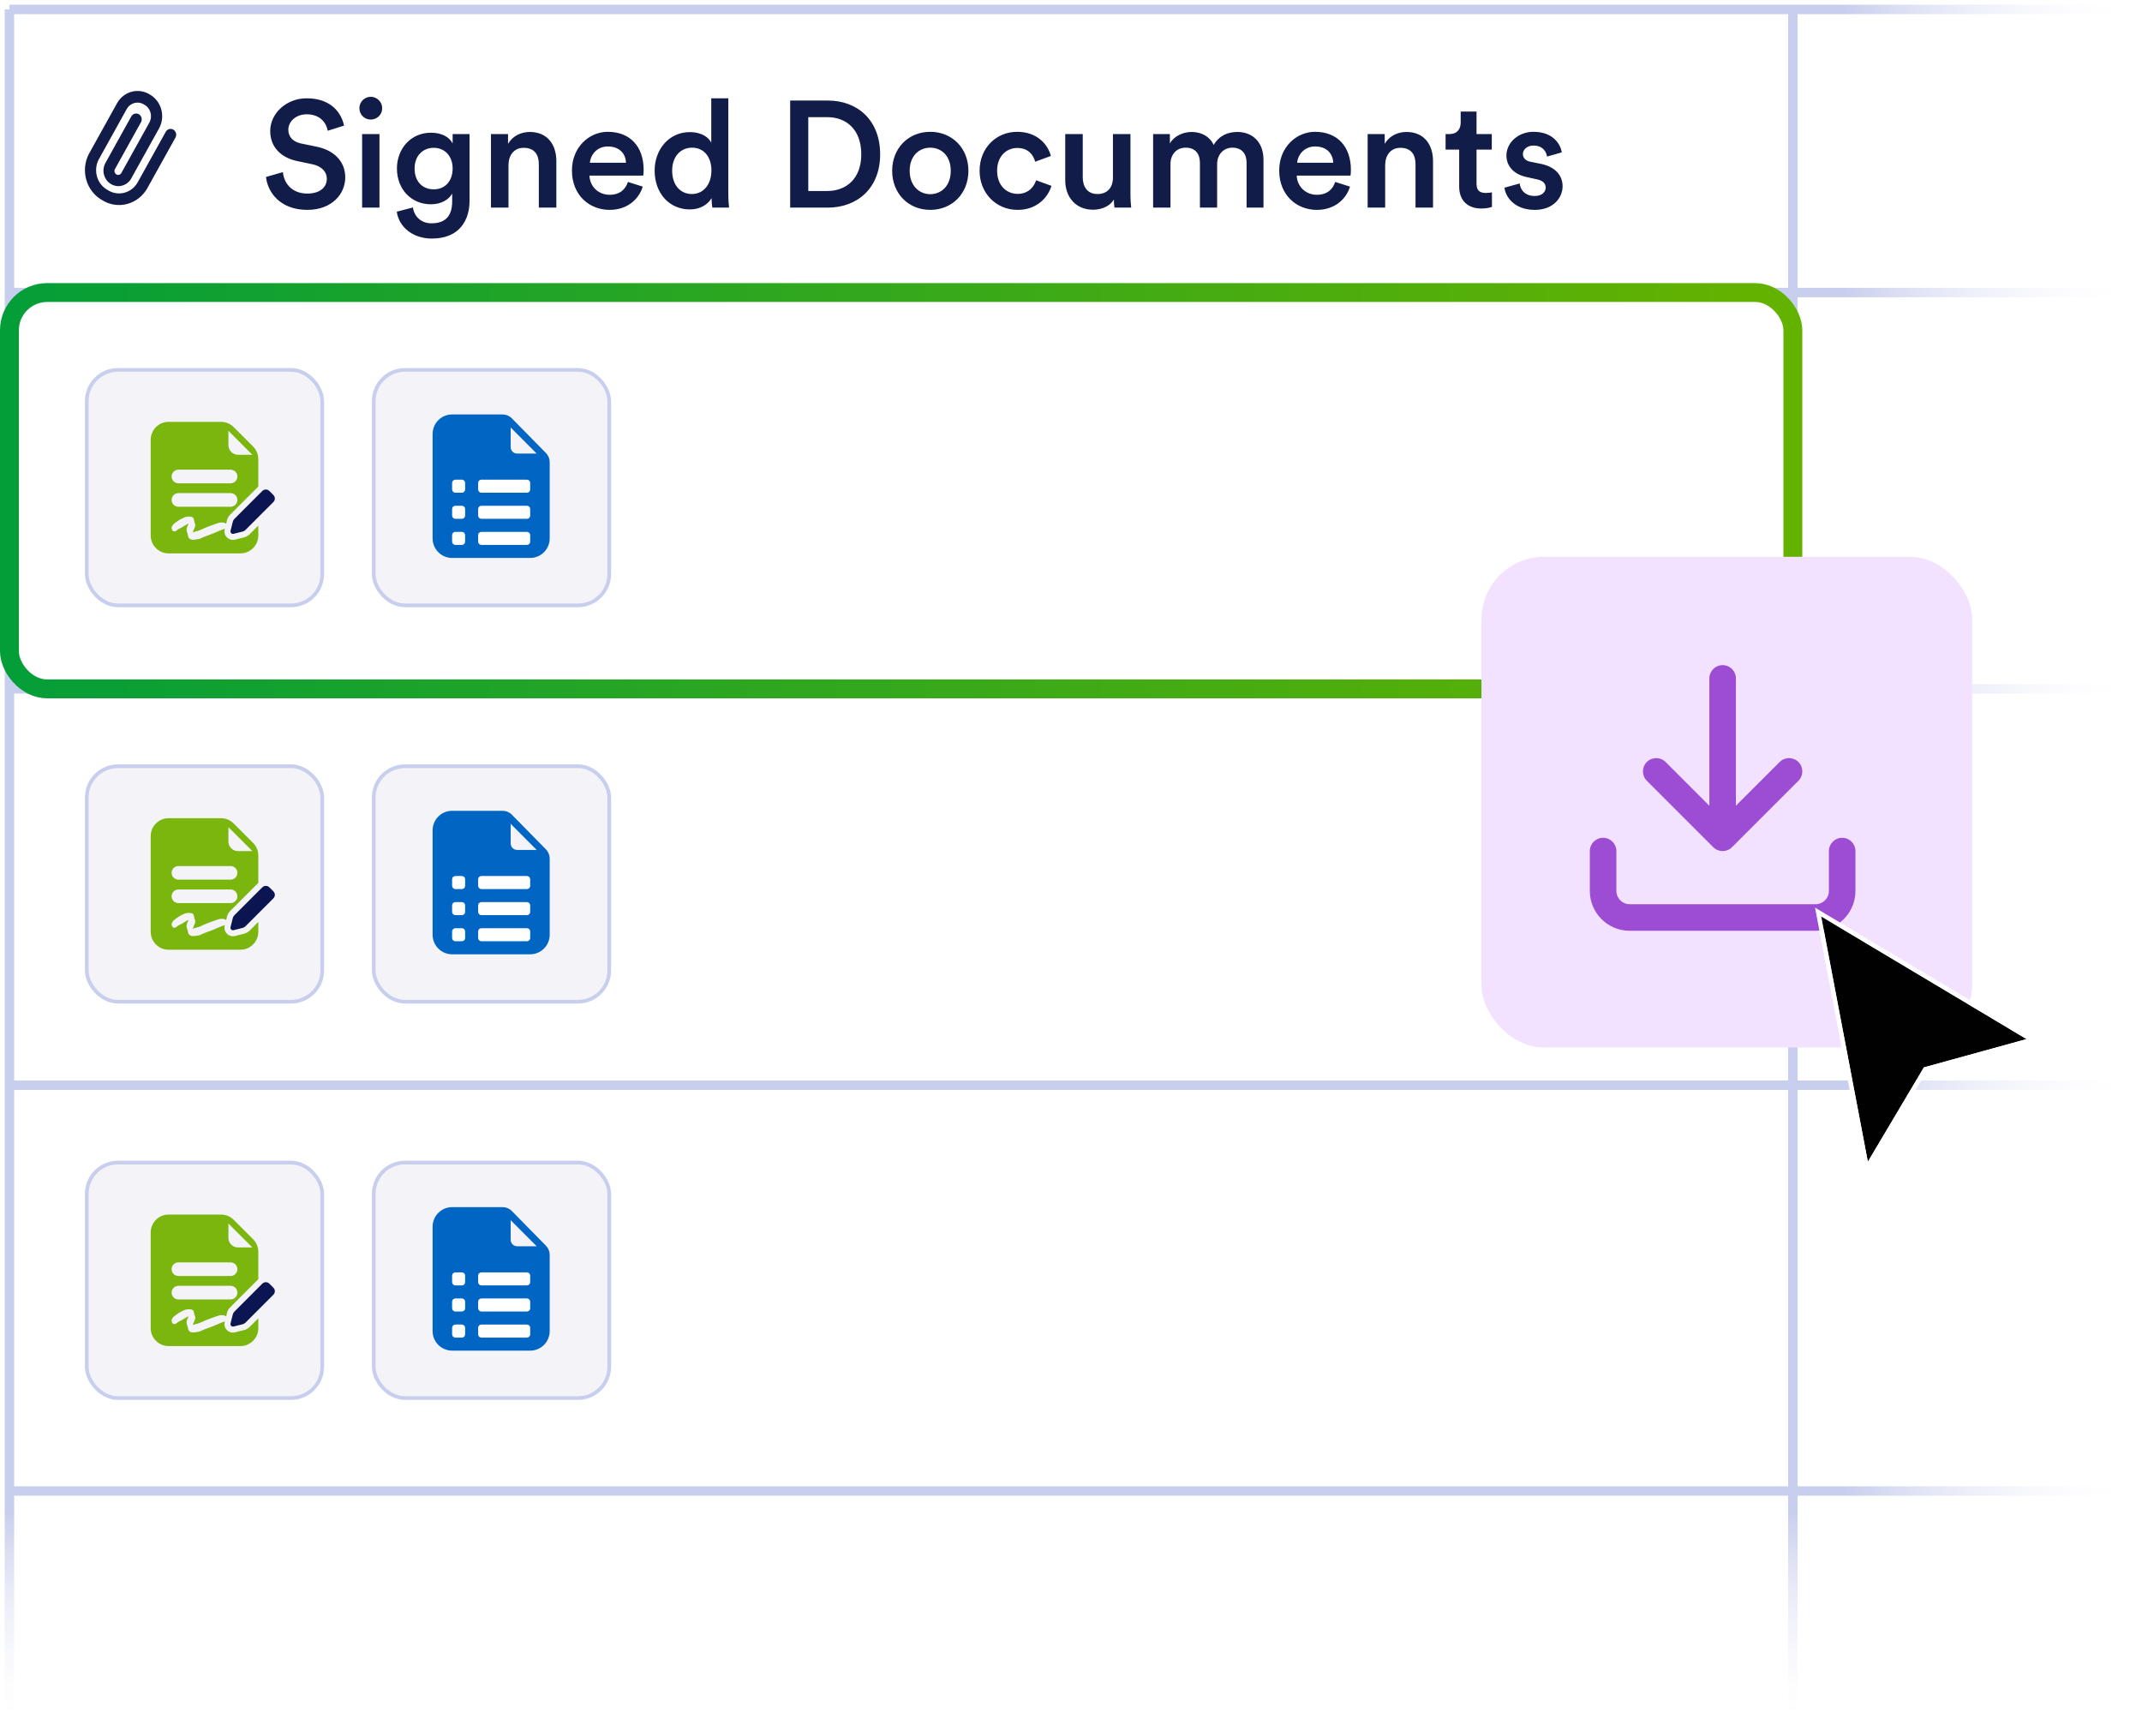
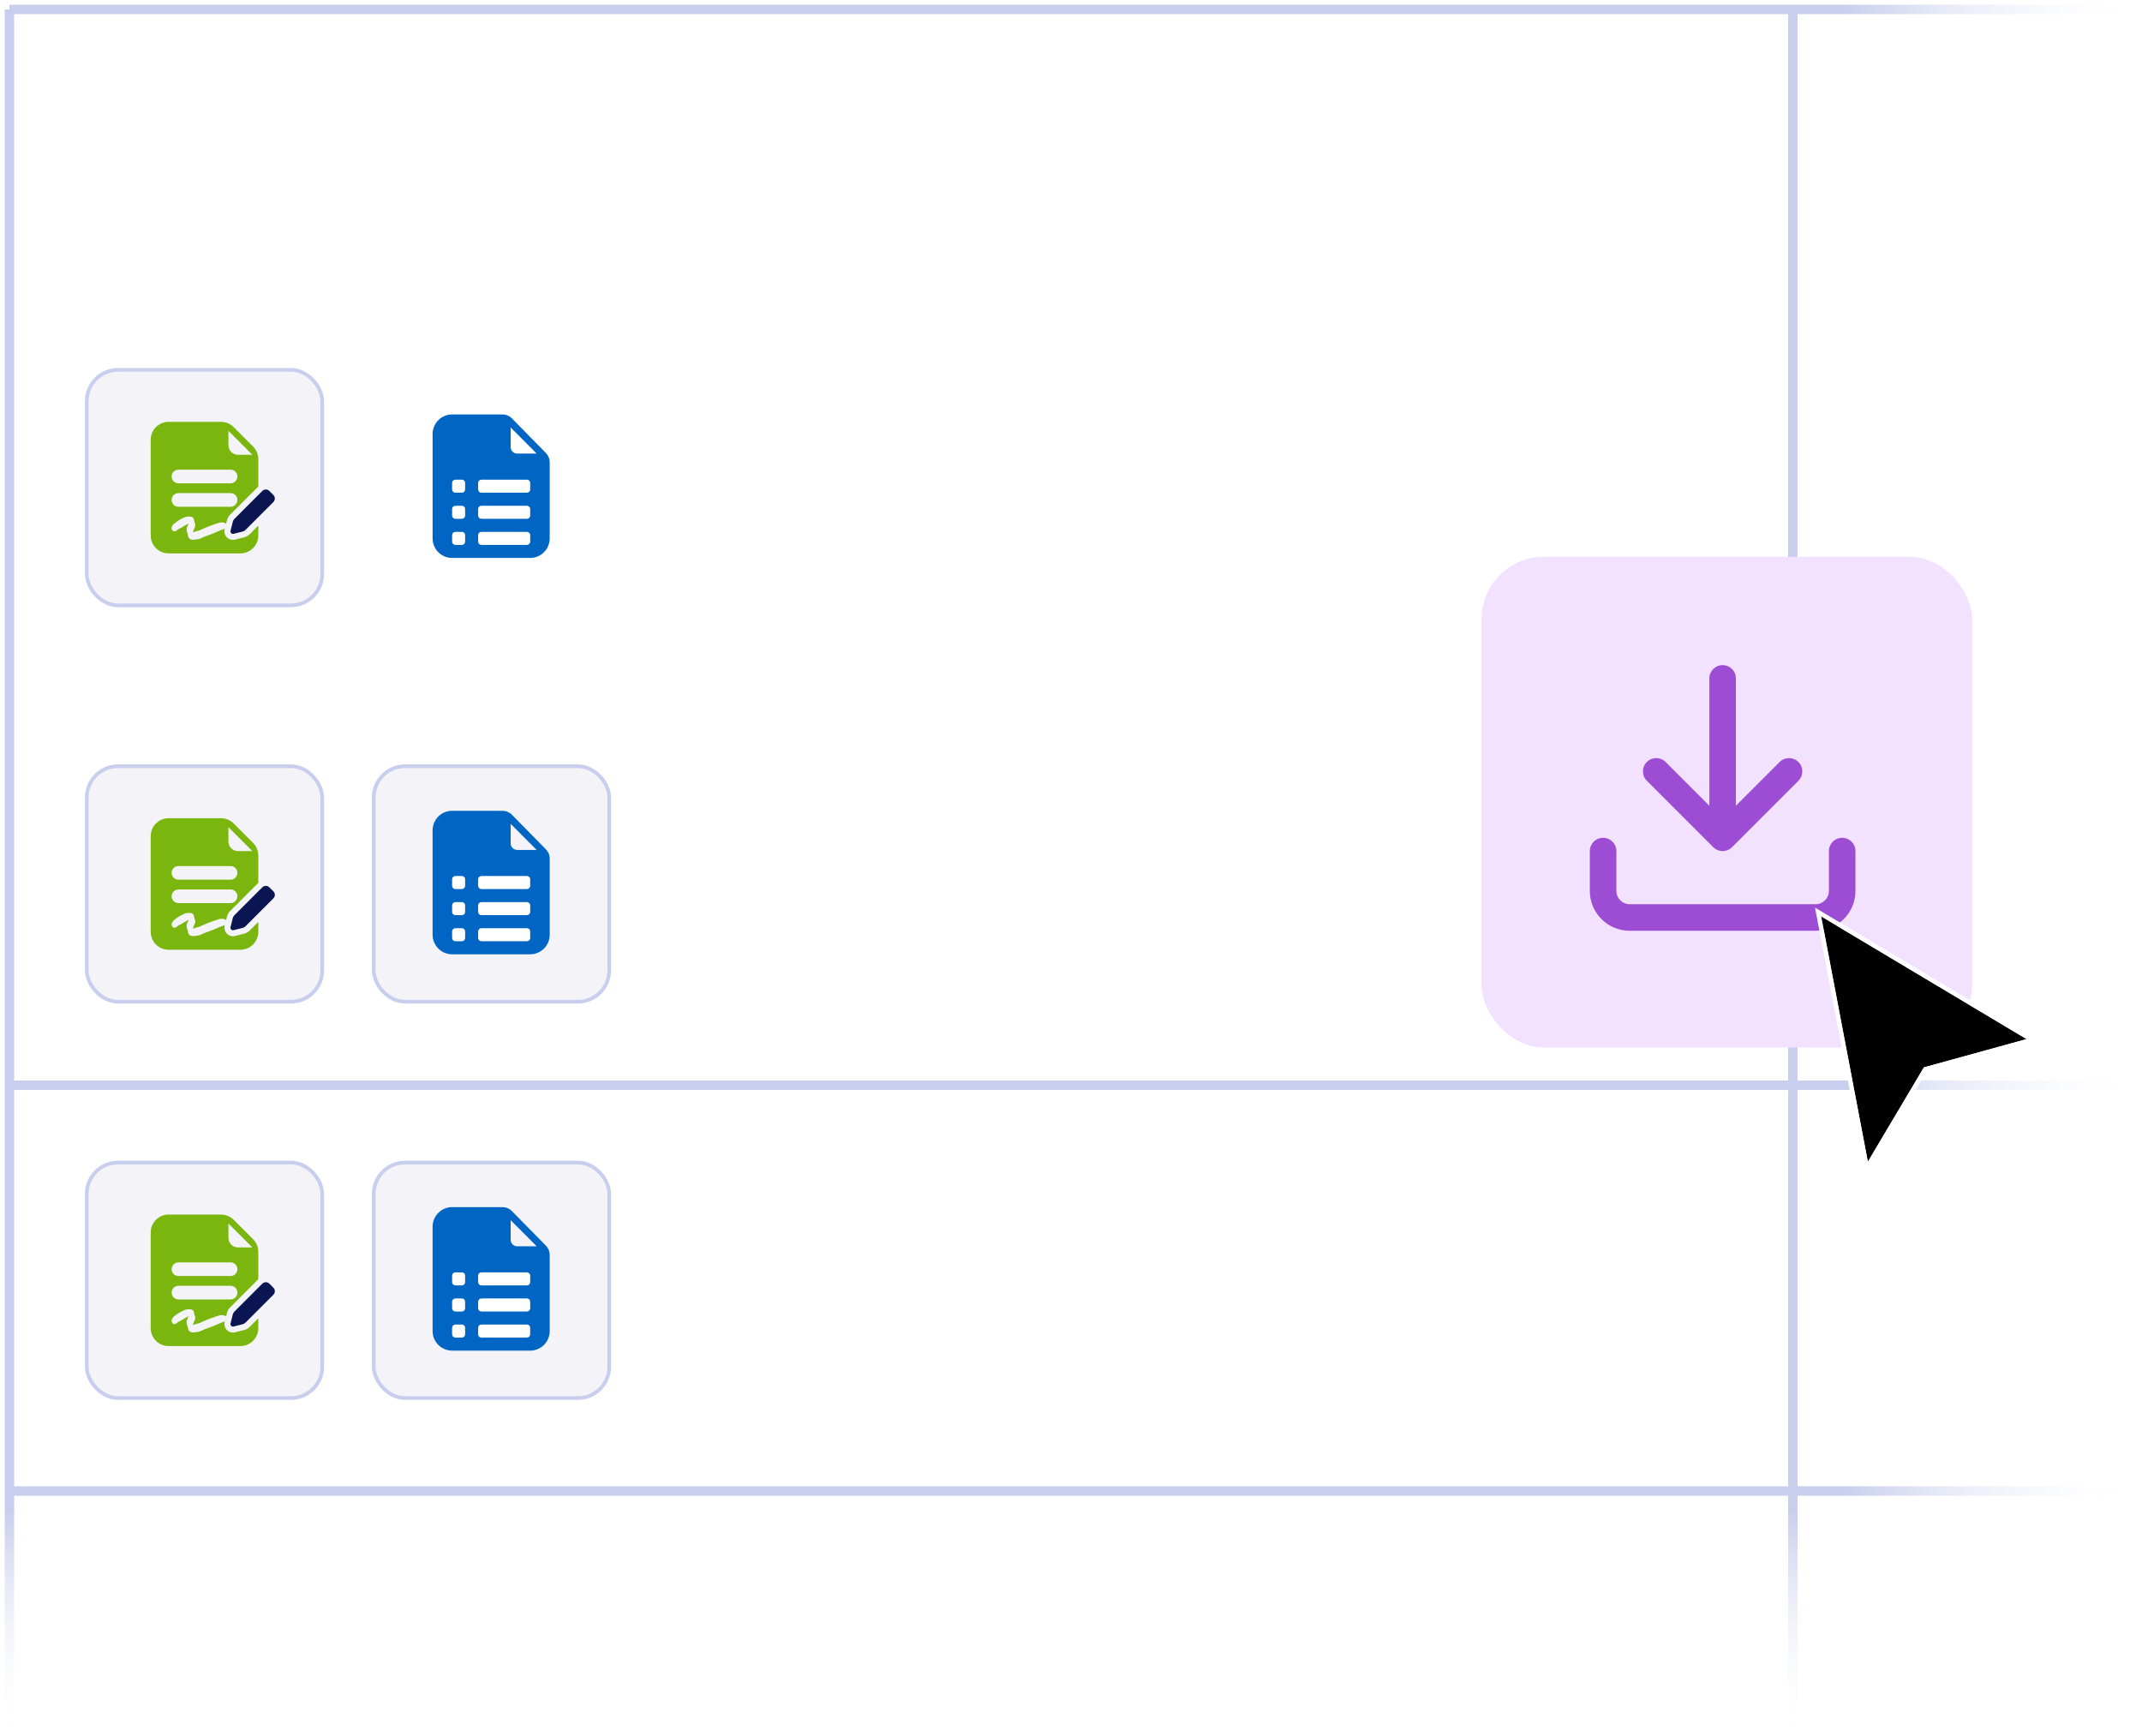
<svg xmlns="http://www.w3.org/2000/svg" width="227" height="184" viewBox="0 0 227 184" fill="none" aria-hidden="true">
-   <path d="M36.46 13.312L34.732 13.856C34.62 13.152 34.028 12.112 32.508 12.112 31.356 12.112 30.556 12.88 30.556 13.744 30.556 14.464 31.004 15.008 31.884 15.2L33.516 15.536C35.516 15.936 36.588 17.2 36.588 18.8 36.588 20.56 35.164 22.24 32.572 22.24 29.692 22.24 28.364 20.384 28.188 18.752L29.98 18.24C30.092 19.424 30.94 20.512 32.572 20.512 33.932 20.512 34.636 19.824 34.636 18.944 34.636 18.208 34.092 17.616 33.116 17.408L31.516 17.072C29.788 16.72 28.636 15.584 28.636 13.888 28.636 11.984 30.38 10.416 32.492 10.416 35.164 10.416 36.204 12.048 36.46 13.312zM40.215 22H38.375V14.208H40.215V22zM38.087 11.472C38.087 10.8 38.631 10.256 39.287 10.256 39.959 10.256 40.503 10.8 40.503 11.472 40.503 12.144 39.959 12.672 39.287 12.672 38.631 12.672 38.087 12.144 38.087 11.472zM42.049 22.432L43.761 21.984C43.889 22.944 44.641 23.664 45.713 23.664 47.185 23.664 47.921 22.912 47.921 21.328V20.512C47.585 21.12 46.801 21.648 45.665 21.648 43.585 21.648 42.065 20.048 42.065 17.856 42.065 15.776 43.521 14.064 45.665 14.064 46.881 14.064 47.633 14.56 47.969 15.2V14.208H49.761V21.264C49.761 23.344 48.689 25.28 45.761 25.28 43.697 25.28 42.257 24 42.049 22.432zM45.969 20.064C47.153 20.064 47.969 19.2 47.969 17.856 47.969 16.528 47.121 15.664 45.969 15.664 44.785 15.664 43.937 16.528 43.937 17.856 43.937 19.216 44.753 20.064 45.969 20.064zM53.887 17.504V22H52.031V14.208H53.839V15.248C54.351 14.352 55.279 13.984 56.143 13.984 58.047 13.984 58.959 15.36 58.959 17.072V22H57.103V17.392C57.103 16.432 56.671 15.664 55.503 15.664 54.447 15.664 53.887 16.48 53.887 17.504zM62.515 17.248H66.339C66.307 16.336 65.699 15.52 64.419 15.52 63.251 15.52 62.579 16.416 62.515 17.248zM66.547 19.28L68.115 19.776C67.699 21.136 66.467 22.24 64.595 22.24 62.483 22.24 60.611 20.704 60.611 18.064 60.611 15.6 62.435 13.968 64.403 13.968 66.803 13.968 68.211 15.552 68.211 18.016 68.211 18.32 68.179 18.576 68.163 18.608H62.467C62.515 19.792 63.443 20.64 64.595 20.64 65.715 20.64 66.291 20.048 66.547 19.28zM71.232 18.08C71.232 19.568 72.064 20.56 73.328 20.56 74.544 20.56 75.392 19.552 75.392 18.064 75.392 16.576 74.56 15.648 73.344 15.648 72.128 15.648 71.232 16.592 71.232 18.08zM77.184 10.416V20.576C77.184 21.28 77.248 21.872 77.264 22H75.488C75.456 21.824 75.408 21.312 75.408 20.992 75.04 21.648 74.224 22.192 73.12 22.192 70.88 22.192 69.376 20.432 69.376 18.08 69.376 15.84 70.896 14 73.088 14 74.448 14 75.136 14.624 75.376 15.12V10.416H77.184zM85.658 20.24H87.674C89.642 20.24 91.274 18.976 91.274 16.352 91.274 13.696 89.658 12.416 87.69 12.416H85.658V20.24zM87.738 22H83.738V10.656H87.754C90.842 10.656 93.274 12.704 93.274 16.352 93.274 19.984 90.81 22 87.738 22zM98.58 20.576C99.732 20.576 100.756 19.728 100.756 18.096 100.756 16.48 99.732 15.648 98.58 15.648 97.444 15.648 96.404 16.48 96.404 18.096 96.404 19.712 97.444 20.576 98.58 20.576zM98.58 13.968C100.916 13.968 102.628 15.712 102.628 18.096 102.628 20.496 100.916 22.24 98.58 22.24 96.26 22.24 94.548 20.496 94.548 18.096 94.548 15.712 96.26 13.968 98.58 13.968zM107.814 15.68C106.678 15.68 105.67 16.528 105.67 18.096 105.67 19.664 106.678 20.544 107.846 20.544 109.062 20.544 109.622 19.696 109.798 19.104L111.43 19.696C111.062 20.912 109.894 22.24 107.846 22.24 105.558 22.24 103.814 20.464 103.814 18.096 103.814 15.696 105.558 13.968 107.798 13.968 109.894 13.968 111.046 15.28 111.366 16.528L109.702 17.136C109.526 16.448 108.998 15.68 107.814 15.68zM118.041 21.136C117.657 21.84 116.745 22.224 115.833 22.224 113.977 22.224 112.889 20.848 112.889 19.12V14.208H114.745V18.784C114.745 19.744 115.193 20.56 116.313 20.56 117.385 20.56 117.945 19.84 117.945 18.816V14.208H119.801V20.576C119.801 21.216 119.849 21.712 119.881 22H118.105C118.073 21.824 118.041 21.456 118.041 21.136zM124.043 22H122.203V14.208H123.979V15.2C124.427 14.4 125.403 13.984 126.283 13.984 127.307 13.984 128.203 14.448 128.619 15.36 129.227 14.336 130.139 13.984 131.147 13.984 132.555 13.984 133.899 14.88 133.899 16.944V22H132.107V17.248C132.107 16.336 131.643 15.648 130.603 15.648 129.627 15.648 128.987 16.416 128.987 17.376V22H127.163V17.248C127.163 16.352 126.715 15.648 125.659 15.648 124.667 15.648 124.043 16.384 124.043 17.376V22zM137.468 17.248H141.292C141.26 16.336 140.652 15.52 139.372 15.52 138.204 15.52 137.532 16.416 137.468 17.248zM141.5 19.28L143.068 19.776C142.652 21.136 141.42 22.24 139.548 22.24 137.436 22.24 135.564 20.704 135.564 18.064 135.564 15.6 137.388 13.968 139.356 13.968 141.756 13.968 143.164 15.552 143.164 18.016 143.164 18.32 143.132 18.576 143.116 18.608H137.42C137.468 19.792 138.396 20.64 139.548 20.64 140.668 20.64 141.244 20.048 141.5 19.28zM146.794 17.504V22H144.938V14.208H146.746V15.248C147.258 14.352 148.186 13.984 149.05 13.984 150.954 13.984 151.866 15.36 151.866 17.072V22H150.01V17.392C150.01 16.432 149.578 15.664 148.41 15.664 147.354 15.664 146.794 16.48 146.794 17.504zM156.477 11.824V14.208H158.093V15.856H156.477V19.472C156.477 20.16 156.781 20.448 157.469 20.448 157.725 20.448 158.029 20.4 158.109 20.384V21.92C157.997 21.968 157.645 22.096 156.973 22.096 155.533 22.096 154.637 21.232 154.637 19.776V15.856H153.197V14.208H153.597C154.429 14.208 154.797 13.68 154.797 12.992V11.824H156.477zM159.437 19.888L161.053 19.44C161.117 20.144 161.645 20.768 162.637 20.768 163.405 20.768 163.805 20.352 163.805 19.872 163.805 19.456 163.517 19.136 162.893 19.008L161.741 18.752C160.365 18.448 159.645 17.552 159.645 16.48 159.645 15.12 160.893 13.968 162.509 13.968 164.685 13.968 165.389 15.376 165.517 16.144L163.949 16.592C163.885 16.144 163.549 15.424 162.509 15.424 161.853 15.424 161.389 15.84 161.389 16.32 161.389 16.736 161.693 17.04 162.173 17.136L163.357 17.376C164.829 17.696 165.597 18.592 165.597 19.744 165.597 20.928 164.637 22.24 162.653 22.24 160.397 22.24 159.533 20.768 159.437 19.888zM10.81 21.199C10.003 20.741 9.403 19.97 9.142 19.053 8.882 18.137 8.981 17.151 9.419 16.311L12.433 10.886C12.78 10.297 13.337 9.875 13.983 9.712 14.629 9.549 15.311 9.659 15.879 10.017 16.463 10.348 16.897 10.907 17.085 11.571 17.273 12.234 17.201 12.948 16.883 13.556L13.866 18.986C13.644 19.335 13.302 19.583 12.909 19.679 12.517 19.775 12.105 19.712 11.756 19.502 11.407 19.293 11.148 18.953 11.032 18.552 10.915 18.151 10.951 17.719 11.131 17.345L13.913 12.336C13.992 12.195 14.121 12.091 14.273 12.049 14.425 12.007 14.586 12.029 14.723 12.111 14.859 12.192 14.958 12.327 14.999 12.485 15.039 12.642 15.018 12.81 14.94 12.952L12.157 17.96C12.119 18.053 12.115 18.157 12.146 18.253 12.177 18.348 12.24 18.429 12.324 18.479 12.408 18.529 12.507 18.546 12.602 18.526 12.697 18.506 12.781 18.451 12.84 18.37L15.856 12.94C16.015 12.615 16.045 12.238 15.938 11.89 15.832 11.543 15.597 11.253 15.286 11.084 14.99 10.89 14.632 10.826 14.29 10.904 13.949 10.982 13.65 11.197 13.459 11.502L10.446 16.927C10.165 17.484 10.108 18.134 10.287 18.735 10.466 19.335 10.867 19.838 11.402 20.132 11.915 20.466 12.534 20.576 13.124 20.437 13.715 20.298 14.228 19.922 14.552 19.39L17.565 13.966C17.644 13.824 17.773 13.721 17.925 13.679 18.077 13.636 18.239 13.659 18.375 13.74 18.511 13.822 18.61 13.956 18.651 14.114 18.692 14.272 18.67 14.44 18.592 14.582L15.578 20.006C15.097 20.82 14.325 21.403 13.431 21.627 12.537 21.85 11.595 21.696 10.81 21.199z" fill="#121C48" />
  <path d="M1 1L1 184" stroke="url(#download_svg__a)" />
  <path d="M190 1L190 184" stroke="url(#download_svg__b)" />
-   <path d="M1 73H227" stroke="url(#download_svg__c)" />
-   <path d="M1 31H227" stroke="url(#download_svg__d)" />
  <path d="M1 1H227" stroke="url(#download_svg__e)" />
  <path d="M1 115H227" stroke="url(#download_svg__f)" />
  <path d="M1 158H227" stroke="url(#download_svg__g)" />
-   <rect x="1" y="31" width="189" height="42" rx="4" stroke="url(#download_svg__h)" stroke-width="2" />
-   <rect x="39.609" y="39.195" width="24.955" height="24.955" rx="3.314" fill="#F4F4F8" stroke="#C8CEED" stroke-width=".39" />
  <path fill="#fff" d="M46.893 49.336H57.555V58.25H46.893z" />
  <path fill-rule="evenodd" clip-rule="evenodd" d="M45.845 57.051V45.991C45.845 45.441 46.063 44.914 46.45 44.525C46.838 44.136 47.364 43.918 47.913 43.918H53.261C53.443 43.918 53.624 43.954 53.793 44.025C53.962 44.096 54.115 44.199 54.243 44.33L57.858 48.007C58.112 48.266 58.255 48.614 58.255 48.977V57.051C58.255 57.601 58.037 58.128 57.649 58.517C57.261 58.906 56.735 59.125 56.187 59.125H47.913C47.364 59.125 46.838 58.906 46.45 58.517C46.063 58.128 45.845 57.601 45.845 57.051ZM54.118 47.374V45.3L56.876 48.065H54.808C54.625 48.065 54.449 47.992 54.32 47.863C54.191 47.733 54.118 47.557 54.118 47.374ZM47.913 51.176C47.913 51.084 47.949 50.996 48.014 50.931C48.079 50.866 48.166 50.83 48.258 50.83H48.947C49.039 50.83 49.126 50.866 49.191 50.931C49.256 50.996 49.292 51.084 49.292 51.176V51.867C49.292 51.959 49.256 52.046 49.191 52.111C49.126 52.176 49.039 52.212 48.947 52.212H48.258C48.166 52.212 48.079 52.176 48.014 52.111C47.949 52.046 47.913 51.959 47.913 51.867V51.176ZM50.671 51.176C50.671 51.084 50.707 50.996 50.772 50.931C50.837 50.866 50.924 50.83 51.016 50.83H55.842C55.933 50.83 56.021 50.866 56.086 50.931C56.15 50.996 56.187 51.084 56.187 51.176V51.867C56.187 51.959 56.15 52.046 56.086 52.111C56.021 52.176 55.933 52.212 55.842 52.212H51.016C50.924 52.212 50.837 52.176 50.772 52.111C50.707 52.046 50.671 51.959 50.671 51.867V51.176ZM51.016 53.595C50.924 53.595 50.837 53.631 50.772 53.696C50.707 53.761 50.671 53.849 50.671 53.941V54.632C50.671 54.723 50.707 54.811 50.772 54.876C50.837 54.941 50.924 54.977 51.016 54.977H55.842C55.933 54.977 56.021 54.941 56.086 54.876C56.15 54.811 56.187 54.723 56.187 54.632V53.941C56.187 53.849 56.15 53.761 56.086 53.696C56.021 53.631 55.933 53.595 55.842 53.595H51.016ZM47.913 53.941C47.913 53.849 47.949 53.761 48.014 53.696C48.079 53.631 48.166 53.595 48.258 53.595H48.947C49.039 53.595 49.126 53.631 49.191 53.696C49.256 53.761 49.292 53.849 49.292 53.941V54.632C49.292 54.723 49.256 54.811 49.191 54.876C49.126 54.941 49.039 54.977 48.947 54.977H48.258C48.166 54.977 48.079 54.941 48.014 54.876C47.949 54.811 47.913 54.723 47.913 54.632V53.941ZM51.016 56.36C50.924 56.36 50.837 56.396 50.772 56.461C50.707 56.526 50.671 56.614 50.671 56.705V57.397C50.671 57.488 50.707 57.576 50.772 57.641C50.837 57.706 50.924 57.742 51.016 57.742H55.842C55.933 57.742 56.021 57.706 56.086 57.641C56.15 57.576 56.187 57.488 56.187 57.397V56.705C56.187 56.614 56.15 56.526 56.086 56.461C56.021 56.396 55.933 56.36 55.842 56.36H51.016ZM47.913 56.705C47.913 56.614 47.949 56.526 48.014 56.461C48.079 56.396 48.166 56.36 48.258 56.36H48.947C49.039 56.36 49.126 56.396 49.191 56.461C49.256 56.526 49.292 56.614 49.292 56.705V57.397C49.292 57.488 49.256 57.576 49.191 57.641C49.126 57.706 49.039 57.742 48.947 57.742H48.258C48.166 57.742 48.079 57.706 48.014 57.641C47.949 57.576 47.913 57.488 47.913 57.397V56.705Z" fill="#0065C3" />
  <rect x="39.609" y="81.195" width="24.955" height="24.955" rx="3.314" fill="#F4F4F8" stroke="#C8CEED" stroke-width=".39" />
  <path fill="#fff" d="M46.893 91.336H57.555V100.25H46.893z" />
  <path fill-rule="evenodd" clip-rule="evenodd" d="M45.845 99.051V87.991C45.845 87.441 46.063 86.914 46.45 86.525C46.838 86.136 47.364 85.918 47.913 85.918H53.261C53.443 85.918 53.624 85.954 53.793 86.025C53.962 86.096 54.115 86.199 54.243 86.33L57.858 90.007C58.112 90.266 58.255 90.614 58.255 90.978V99.051C58.255 99.601 58.037 100.128 57.649 100.517C57.261 100.906 56.735 101.125 56.187 101.125H47.913C47.364 101.125 46.838 100.906 46.45 100.517C46.063 100.128 45.845 99.601 45.845 99.051ZM54.118 89.374V87.3L56.876 90.065H54.808C54.625 90.065 54.449 89.992 54.32 89.863C54.191 89.733 54.118 89.557 54.118 89.374ZM47.913 93.176C47.913 93.084 47.949 92.996 48.014 92.931C48.079 92.866 48.166 92.83 48.258 92.83H48.947C49.039 92.83 49.126 92.866 49.191 92.931C49.256 92.996 49.292 93.084 49.292 93.176V93.867C49.292 93.959 49.256 94.046 49.191 94.111C49.126 94.176 49.039 94.212 48.947 94.212H48.258C48.166 94.212 48.079 94.176 48.014 94.111C47.949 94.046 47.913 93.959 47.913 93.867V93.176ZM50.671 93.176C50.671 93.084 50.707 92.996 50.772 92.931C50.837 92.866 50.924 92.83 51.016 92.83H55.842C55.933 92.83 56.021 92.866 56.086 92.931C56.15 92.996 56.187 93.084 56.187 93.176V93.867C56.187 93.959 56.15 94.046 56.086 94.111C56.021 94.176 55.933 94.212 55.842 94.212H51.016C50.924 94.212 50.837 94.176 50.772 94.111C50.707 94.046 50.671 93.959 50.671 93.867V93.176ZM51.016 95.595C50.924 95.595 50.837 95.631 50.772 95.696C50.707 95.761 50.671 95.849 50.671 95.941V96.632C50.671 96.723 50.707 96.811 50.772 96.876C50.837 96.941 50.924 96.977 51.016 96.977H55.842C55.933 96.977 56.021 96.941 56.086 96.876C56.15 96.811 56.187 96.723 56.187 96.632V95.941C56.187 95.849 56.15 95.761 56.086 95.696C56.021 95.631 55.933 95.595 55.842 95.595H51.016ZM47.913 95.941C47.913 95.849 47.949 95.761 48.014 95.696C48.079 95.631 48.166 95.595 48.258 95.595H48.947C49.039 95.595 49.126 95.631 49.191 95.696C49.256 95.761 49.292 95.849 49.292 95.941V96.632C49.292 96.723 49.256 96.811 49.191 96.876C49.126 96.941 49.039 96.977 48.947 96.977H48.258C48.166 96.977 48.079 96.941 48.014 96.876C47.949 96.811 47.913 96.723 47.913 96.632V95.941ZM51.016 98.36C50.924 98.36 50.837 98.396 50.772 98.461C50.707 98.526 50.671 98.614 50.671 98.705V99.397C50.671 99.488 50.707 99.576 50.772 99.641C50.837 99.706 50.924 99.742 51.016 99.742H55.842C55.933 99.742 56.021 99.706 56.086 99.641C56.15 99.576 56.187 99.488 56.187 99.397V98.705C56.187 98.614 56.15 98.526 56.086 98.461C56.021 98.396 55.933 98.36 55.842 98.36H51.016ZM47.913 98.705C47.913 98.614 47.949 98.526 48.014 98.461C48.079 98.396 48.166 98.36 48.258 98.36H48.947C49.039 98.36 49.126 98.396 49.191 98.461C49.256 98.526 49.292 98.614 49.292 98.705V99.397C49.292 99.488 49.256 99.576 49.191 99.641C49.126 99.706 49.039 99.742 48.947 99.742H48.258C48.166 99.742 48.079 99.706 48.014 99.641C47.949 99.576 47.913 99.488 47.913 99.397V98.705Z" fill="#0065C3" />
  <rect x="39.609" y="123.195" width="24.955" height="24.955" rx="3.314" fill="#F4F4F8" stroke="#C8CEED" stroke-width=".39" />
  <path fill="#fff" d="M46.893 133.336H57.555V142.25H46.893z" />
  <path fill-rule="evenodd" clip-rule="evenodd" d="M45.845 141.051V129.991C45.845 129.441 46.063 128.914 46.45 128.525C46.838 128.136 47.364 127.918 47.913 127.918H53.261C53.443 127.918 53.624 127.954 53.793 128.025C53.962 128.096 54.115 128.199 54.243 128.33L57.858 132.007C58.112 132.266 58.255 132.614 58.255 132.977V141.051C58.255 141.601 58.037 142.128 57.649 142.517C57.261 142.906 56.735 143.125 56.187 143.125H47.913C47.364 143.125 46.838 142.906 46.45 142.517C46.063 142.128 45.845 141.601 45.845 141.051ZM54.118 131.374V129.3L56.876 132.065H54.808C54.625 132.065 54.449 131.992 54.32 131.863C54.191 131.733 54.118 131.557 54.118 131.374ZM47.913 135.176C47.913 135.084 47.949 134.996 48.014 134.931C48.079 134.866 48.166 134.83 48.258 134.83H48.947C49.039 134.83 49.126 134.866 49.191 134.931C49.256 134.996 49.292 135.084 49.292 135.176V135.867C49.292 135.958 49.256 136.046 49.191 136.111C49.126 136.176 49.039 136.212 48.947 136.212H48.258C48.166 136.212 48.079 136.176 48.014 136.111C47.949 136.046 47.913 135.958 47.913 135.867V135.176ZM50.671 135.176C50.671 135.084 50.707 134.996 50.772 134.931C50.837 134.866 50.924 134.83 51.016 134.83H55.842C55.933 134.83 56.021 134.866 56.086 134.931C56.15 134.996 56.187 135.084 56.187 135.176V135.867C56.187 135.958 56.15 136.046 56.086 136.111C56.021 136.176 55.933 136.212 55.842 136.212H51.016C50.924 136.212 50.837 136.176 50.772 136.111C50.707 136.046 50.671 135.958 50.671 135.867V135.176ZM51.016 137.595C50.924 137.595 50.837 137.631 50.772 137.696C50.707 137.761 50.671 137.849 50.671 137.941V138.632C50.671 138.723 50.707 138.811 50.772 138.876C50.837 138.941 50.924 138.977 51.016 138.977H55.842C55.933 138.977 56.021 138.941 56.086 138.876C56.15 138.811 56.187 138.723 56.187 138.632V137.941C56.187 137.849 56.15 137.761 56.086 137.696C56.021 137.631 55.933 137.595 55.842 137.595H51.016ZM47.913 137.941C47.913 137.849 47.949 137.761 48.014 137.696C48.079 137.631 48.166 137.595 48.258 137.595H48.947C49.039 137.595 49.126 137.631 49.191 137.696C49.256 137.761 49.292 137.849 49.292 137.941V138.632C49.292 138.723 49.256 138.811 49.191 138.876C49.126 138.941 49.039 138.977 48.947 138.977H48.258C48.166 138.977 48.079 138.941 48.014 138.876C47.949 138.811 47.913 138.723 47.913 138.632V137.941ZM51.016 140.36C50.924 140.36 50.837 140.396 50.772 140.461C50.707 140.526 50.671 140.614 50.671 140.705V141.397C50.671 141.488 50.707 141.576 50.772 141.641C50.837 141.706 50.924 141.742 51.016 141.742H55.842C55.933 141.742 56.021 141.706 56.086 141.641C56.15 141.576 56.187 141.488 56.187 141.397V140.705C56.187 140.614 56.15 140.526 56.086 140.461C56.021 140.396 55.933 140.36 55.842 140.36H51.016ZM47.913 140.705C47.913 140.614 47.949 140.526 48.014 140.461C48.079 140.396 48.166 140.36 48.258 140.36H48.947C49.039 140.36 49.126 140.396 49.191 140.461C49.256 140.526 49.292 140.614 49.292 140.705V141.397C49.292 141.488 49.256 141.576 49.191 141.641C49.126 141.706 49.039 141.742 48.947 141.742H48.258C48.166 141.742 48.079 141.706 48.014 141.641C47.949 141.576 47.913 141.488 47.913 141.397V140.705Z" fill="#0065C3" />
  <rect x="9.195" y="39.195" width="24.955" height="24.955" rx="3.314" fill="#F4F4F8" stroke="#C8CEED" stroke-width=".39" />
  <g clip-path="url(#download_svg__i)">
    <path fill-rule="evenodd" clip-rule="evenodd" d="M15.97 56.742V46.603C15.97 45.554 16.821 44.703 17.871 44.703H23.42C23.924 44.703 24.407 44.903 24.764 45.259L25.791 46.287L26.818 47.314C27.175 47.67 27.375 48.154 27.375 48.658V51.555C27.366 51.563 27.358 51.571 27.35 51.58L24.391 54.539C24.228 54.701 24.113 54.904 24.057 55.127L23.963 55.505C23.949 55.493 23.936 55.481 23.921 55.471C23.708 55.32 23.342 55.362 23.258 55.387C22.971 55.471 21.99 55.803 21.327 56.117L21.197 56.179C21.096 56.227 21.021 56.242 20.941 56.259C20.889 56.27 20.834 56.282 20.768 56.304C20.653 56.341 20.463 56.404 20.437 56.418C20.465 56.286 20.533 56.125 20.593 55.987C20.647 55.86 20.694 55.751 20.694 55.699C20.694 55.52 20.669 55.468 20.633 55.394C20.625 55.377 20.616 55.358 20.607 55.336C20.599 55.319 20.593 55.281 20.585 55.233C20.564 55.105 20.532 54.905 20.436 54.837C20.259 54.711 19.982 54.739 19.887 54.749C19.68 54.753 19.519 54.833 19.347 54.917C19.317 54.932 19.288 54.947 19.257 54.961C18.885 55.138 18.538 55.424 18.423 55.518L18.398 55.538C18.249 55.697 18.128 55.891 18.219 56.105L18.219 56.106C18.248 56.174 18.402 56.539 18.852 56.105C18.931 56.041 19.221 55.916 19.221 55.916C19.221 55.916 19.886 55.503 19.921 55.502C19.925 55.502 19.929 55.502 19.933 55.501C19.953 55.5 19.966 55.499 19.966 55.538C19.966 55.585 19.887 55.699 19.887 55.699C19.887 55.699 19.776 55.943 19.771 56.105C19.766 56.245 19.8 56.34 19.84 56.454C19.855 56.496 19.871 56.541 19.887 56.592C19.903 56.647 19.912 56.698 19.921 56.746C19.939 56.854 19.956 56.948 20.047 57.037C20.145 57.133 20.208 57.172 20.364 57.188C20.551 57.206 20.73 57.176 20.95 57.139C20.989 57.132 21.029 57.125 21.07 57.118C21.182 57.1 21.289 57.047 21.408 56.988C21.498 56.944 21.594 56.896 21.703 56.859C22.396 56.62 22.788 56.447 23.093 56.313C23.346 56.201 23.539 56.116 23.795 56.041C23.805 56.038 23.816 56.04 23.828 56.046L23.816 56.094C23.651 56.752 24.247 57.347 24.905 57.183L25.871 56.941C26.094 56.886 26.298 56.77 26.46 56.608L27.375 55.693V56.742C27.375 57.791 26.524 58.642 25.474 58.642H17.871C16.821 58.642 15.97 57.791 15.97 56.742ZM18.91 49.772C18.511 49.772 18.188 50.095 18.188 50.494C18.188 50.893 18.511 51.216 18.91 51.216H24.435C24.834 51.216 25.157 50.893 25.157 50.494C25.157 50.095 24.834 49.772 24.435 49.772H18.91ZM18.91 52.255C18.511 52.255 18.188 52.579 18.188 52.978C18.188 53.377 18.511 53.7 18.91 53.7H24.435C24.834 53.7 25.157 53.377 25.157 52.978C25.157 52.579 24.834 52.255 24.435 52.255H18.91ZM24.207 45.653V47.174C24.207 47.734 24.661 48.188 25.221 48.188H26.741L24.207 45.653Z" fill="#7BB60F" />
    <path d="M28.546 52.028C28.339 51.821 28.004 51.821 27.798 52.028L26.443 53.382L24.839 54.987C24.758 55.068 24.7 55.17 24.672 55.281L24.43 56.248C24.382 56.441 24.558 56.617 24.751 56.568L25.718 56.327C25.829 56.299 25.931 56.241 26.012 56.16L27.616 54.556L28.971 53.201C29.178 52.994 29.178 52.659 28.971 52.453L28.546 52.028Z" fill="#0A1551" />
  </g>
  <rect x="9.195" y="81.195" width="24.955" height="24.955" rx="3.314" fill="#F4F4F8" stroke="#C8CEED" stroke-width=".39" />
  <g clip-path="url(#download_svg__j)">
    <path fill-rule="evenodd" clip-rule="evenodd" d="M15.97 98.742V88.603C15.97 87.554 16.821 86.703 17.871 86.703H23.42C23.924 86.703 24.407 86.903 24.764 87.259L25.791 88.287L26.818 89.314C27.175 89.671 27.375 90.154 27.375 90.658V93.555C27.366 93.563 27.358 93.571 27.35 93.58L24.391 96.539C24.228 96.701 24.113 96.904 24.057 97.127L23.963 97.505C23.949 97.493 23.936 97.481 23.921 97.471C23.708 97.32 23.342 97.362 23.258 97.387C22.971 97.471 21.99 97.803 21.327 98.117L21.197 98.179C21.096 98.227 21.021 98.243 20.941 98.259C20.889 98.27 20.834 98.282 20.768 98.304C20.653 98.341 20.463 98.404 20.437 98.418C20.465 98.286 20.533 98.125 20.593 97.987C20.647 97.86 20.694 97.751 20.694 97.699C20.694 97.52 20.669 97.468 20.633 97.394C20.625 97.376 20.616 97.358 20.607 97.336C20.599 97.319 20.593 97.281 20.585 97.233C20.564 97.105 20.532 96.905 20.436 96.837C20.259 96.711 19.982 96.739 19.887 96.749C19.68 96.753 19.519 96.832 19.347 96.917C19.317 96.932 19.288 96.947 19.257 96.961C18.885 97.138 18.538 97.424 18.423 97.518L18.398 97.538C18.249 97.697 18.128 97.891 18.219 98.105L18.219 98.106C18.248 98.174 18.402 98.539 18.852 98.105C18.931 98.041 19.221 97.916 19.221 97.916C19.221 97.916 19.886 97.503 19.921 97.502C19.925 97.502 19.929 97.501 19.933 97.501C19.953 97.5 19.966 97.499 19.966 97.538C19.966 97.585 19.887 97.699 19.887 97.699C19.887 97.699 19.776 97.943 19.771 98.105C19.766 98.245 19.8 98.34 19.84 98.454C19.855 98.496 19.871 98.541 19.887 98.592C19.903 98.647 19.912 98.698 19.921 98.746C19.939 98.854 19.956 98.948 20.047 99.037C20.145 99.133 20.208 99.172 20.364 99.188C20.551 99.207 20.73 99.176 20.95 99.138C20.989 99.132 21.029 99.125 21.07 99.118C21.182 99.1 21.289 99.047 21.408 98.988C21.498 98.944 21.594 98.896 21.703 98.859C22.396 98.62 22.788 98.447 23.093 98.313C23.346 98.201 23.539 98.116 23.795 98.041C23.805 98.038 23.816 98.04 23.828 98.046L23.816 98.094C23.651 98.751 24.247 99.347 24.905 99.183L25.871 98.941C26.094 98.885 26.298 98.77 26.46 98.608L27.375 97.693V98.742C27.375 99.791 26.524 100.642 25.474 100.642H17.871C16.821 100.642 15.97 99.791 15.97 98.742ZM18.91 91.772C18.511 91.772 18.188 92.095 18.188 92.494C18.188 92.893 18.511 93.216 18.91 93.216H24.435C24.834 93.216 25.157 92.893 25.157 92.494C25.157 92.095 24.834 91.772 24.435 91.772H18.91ZM18.91 94.255C18.511 94.255 18.188 94.579 18.188 94.978C18.188 95.377 18.511 95.7 18.91 95.7H24.435C24.834 95.7 25.157 95.377 25.157 94.978C25.157 94.579 24.834 94.255 24.435 94.255H18.91ZM24.207 87.653V89.174C24.207 89.734 24.661 90.188 25.221 90.188H26.741L24.207 87.653Z" fill="#7BB60F" />
    <path d="M28.546 94.028C28.339 93.821 28.004 93.821 27.798 94.028L26.443 95.382L24.839 96.987C24.758 97.068 24.7 97.17 24.672 97.281L24.43 98.248C24.382 98.441 24.558 98.617 24.751 98.568L25.718 98.327C25.829 98.299 25.931 98.241 26.012 98.16L27.616 96.555L28.971 95.201C29.178 94.994 29.178 94.659 28.971 94.453L28.546 94.028Z" fill="#0A1551" />
  </g>
  <rect x="9.195" y="123.195" width="24.955" height="24.955" rx="3.314" fill="#F4F4F8" stroke="#C8CEED" stroke-width=".39" />
  <g clip-path="url(#download_svg__k)">
    <path fill-rule="evenodd" clip-rule="evenodd" d="M15.97 140.741V130.604C15.97 129.554 16.821 128.703 17.871 128.703H23.42C23.924 128.703 24.407 128.903 24.764 129.259L25.791 130.287L26.818 131.314C27.175 131.67 27.375 132.154 27.375 132.658V135.555C27.366 135.563 27.358 135.571 27.35 135.58L24.391 138.539C24.228 138.701 24.113 138.904 24.057 139.127L23.963 139.506C23.949 139.493 23.936 139.481 23.921 139.471C23.708 139.32 23.342 139.363 23.258 139.387C22.971 139.471 21.99 139.803 21.327 140.117L21.197 140.179C21.096 140.227 21.021 140.242 20.941 140.259C20.889 140.27 20.834 140.282 20.768 140.304C20.653 140.341 20.463 140.404 20.437 140.418C20.465 140.286 20.533 140.125 20.593 139.987C20.647 139.86 20.694 139.751 20.694 139.699C20.694 139.52 20.669 139.468 20.633 139.394C20.625 139.377 20.616 139.358 20.607 139.336C20.599 139.319 20.593 139.281 20.585 139.233C20.564 139.105 20.532 138.905 20.436 138.837C20.259 138.711 19.982 138.739 19.887 138.749C19.68 138.753 19.519 138.832 19.347 138.917C19.317 138.932 19.288 138.947 19.257 138.961C18.885 139.138 18.538 139.424 18.423 139.518L18.398 139.538C18.249 139.697 18.128 139.891 18.219 140.105L18.219 140.106C18.248 140.174 18.402 140.539 18.852 140.105C18.931 140.041 19.221 139.916 19.221 139.916C19.221 139.916 19.886 139.503 19.921 139.502C19.925 139.502 19.929 139.501 19.933 139.501C19.953 139.5 19.966 139.499 19.966 139.538C19.966 139.585 19.887 139.699 19.887 139.699C19.887 139.699 19.776 139.943 19.771 140.105C19.766 140.245 19.8 140.34 19.84 140.454C19.855 140.496 19.871 140.541 19.887 140.592C19.903 140.647 19.912 140.698 19.921 140.746C19.939 140.854 19.956 140.948 20.047 141.037C20.145 141.133 20.208 141.172 20.364 141.188C20.551 141.207 20.73 141.176 20.95 141.138C20.989 141.132 21.029 141.125 21.07 141.118C21.182 141.1 21.289 141.047 21.408 140.988C21.498 140.944 21.594 140.896 21.703 140.859C22.396 140.619 22.788 140.447 23.093 140.313C23.346 140.201 23.539 140.116 23.795 140.041C23.805 140.038 23.816 140.04 23.828 140.046L23.816 140.094C23.651 140.751 24.247 141.347 24.905 141.183L25.871 140.941C26.094 140.886 26.298 140.77 26.46 140.608L27.375 139.693V140.741C27.375 141.791 26.524 142.642 25.474 142.642H17.871C16.821 142.642 15.97 141.791 15.97 140.741ZM18.91 133.772C18.511 133.772 18.188 134.095 18.188 134.494C18.188 134.893 18.511 135.216 18.91 135.216H24.435C24.834 135.216 25.157 134.893 25.157 134.494C25.157 134.095 24.834 133.772 24.435 133.772H18.91ZM18.91 136.255C18.511 136.255 18.188 136.579 18.188 136.978C18.188 137.377 18.511 137.7 18.91 137.7H24.435C24.834 137.7 25.157 137.377 25.157 136.978C25.157 136.579 24.834 136.255 24.435 136.255H18.91ZM24.207 129.653V131.174C24.207 131.734 24.661 132.188 25.221 132.188H26.741L24.207 129.653Z" fill="#7BB60F" />
    <path d="M28.546 136.028C28.339 135.821 28.004 135.821 27.798 136.028L26.443 137.382L24.839 138.987C24.758 139.068 24.7 139.17 24.672 139.281L24.43 140.247C24.382 140.441 24.558 140.617 24.751 140.568L25.718 140.327C25.829 140.299 25.931 140.241 26.012 140.16L27.616 138.556L28.971 137.201C29.178 136.994 29.178 136.659 28.971 136.453L28.546 136.028Z" fill="#0A1551" />
  </g>
  <g filter="url(#download_svg__l)">
    <rect x="157" y="49" width="52" height="52" rx="6.632" fill="#F3E2FF" />
    <rect x="165.667" y="57.666" width="33.781" height="33.781" rx="4.798" fill="#F3E2FF" />
    <path fill-rule="evenodd" clip-rule="evenodd" d="M182.557 60.482C183.335 60.482 183.965 61.112 183.965 61.889V75.382L188.6 70.747C189.149 70.197 190.041 70.197 190.59 70.747C191.14 71.296 191.14 72.188 190.59 72.737L183.553 79.775C183.003 80.325 182.112 80.325 181.562 79.775L174.524 72.737C173.975 72.188 173.975 71.296 174.524 70.747C175.074 70.197 175.965 70.197 176.515 70.747L181.15 75.382V61.889C181.15 61.112 181.78 60.482 182.557 60.482ZM171.297 80.187C171.297 79.41 170.667 78.78 169.889 78.78C169.112 78.78 168.482 79.41 168.482 80.187V84.41C168.482 86.742 170.372 88.633 172.704 88.633H192.41C194.742 88.633 196.633 86.742 196.633 84.41V80.187C196.633 79.41 196.003 78.78 195.225 78.78C194.448 78.78 193.818 79.41 193.818 80.187V84.41C193.818 85.188 193.188 85.818 192.41 85.818H172.704C171.927 85.818 171.297 85.188 171.297 84.41V80.187Z" fill="#9C4DD3" />
  </g>
  <g filter="url(#download_svg__m)">
    <path d="M197.947 118L193 92L214.767 105L203.884 108L197.947 118Z" fill="#010101" />
    <path d="M193.119 91.801L192.675 91.535L192.772 92.043L197.719 118.043L197.834 118.646L198.147 118.119L204.036 108.199L214.829 105.224L215.353 105.079L214.887 104.801L193.119 91.801Z" stroke="#fff" stroke-width=".465" stroke-linecap="square" />
  </g>
  <defs>
    <linearGradient id="download_svg__a" x1="1.5" y1="1" x2="1.5" y2="184" gradientUnits="userSpaceOnUse">
      <stop stop-color="#C8CEED" />
      <stop offset=".87" stop-color="#C8CEED" />
      <stop offset="1" stop-color="#fff" stop-opacity="0" />
    </linearGradient>
    <linearGradient id="download_svg__b" x1="190.5" y1="1" x2="190.5" y2="184" gradientUnits="userSpaceOnUse">
      <stop stop-color="#C8CEED" />
      <stop offset=".87" stop-color="#C8CEED" />
      <stop offset="1" stop-color="#fff" stop-opacity="0" />
    </linearGradient>
    <linearGradient id="download_svg__c" x1="1" y1="73.5" x2="227" y2="73.5" gradientUnits="userSpaceOnUse">
      <stop stop-color="#C8CEED" />
      <stop offset=".86" stop-color="#C8CEED" />
      <stop offset="1" stop-color="#fff" stop-opacity="0" />
    </linearGradient>
    <linearGradient id="download_svg__d" x1="1" y1="31.5" x2="227" y2="31.5" gradientUnits="userSpaceOnUse">
      <stop stop-color="#C8CEED" />
      <stop offset=".86" stop-color="#C8CEED" />
      <stop offset="1" stop-color="#fff" stop-opacity="0" />
    </linearGradient>
    <linearGradient id="download_svg__e" x1="1" y1="1.5" x2="227" y2="1.5" gradientUnits="userSpaceOnUse">
      <stop stop-color="#C8CEED" />
      <stop offset=".86" stop-color="#C8CEED" />
      <stop offset="1" stop-color="#fff" stop-opacity="0" />
    </linearGradient>
    <linearGradient id="download_svg__f" x1="1" y1="115.5" x2="227" y2="115.5" gradientUnits="userSpaceOnUse">
      <stop stop-color="#C8CEED" />
      <stop offset=".86" stop-color="#C8CEED" />
      <stop offset="1" stop-color="#fff" stop-opacity="0" />
    </linearGradient>
    <linearGradient id="download_svg__g" x1="1" y1="158.5" x2="227" y2="158.5" gradientUnits="userSpaceOnUse">
      <stop stop-color="#C8CEED" />
      <stop offset=".86" stop-color="#C8CEED" />
      <stop offset="1" stop-color="#fff" stop-opacity="0" />
    </linearGradient>
    <linearGradient id="download_svg__h" x1="1" y1="52" x2="185.891" y2="52" gradientUnits="userSpaceOnUse">
      <stop stop-color="#049E38" />
      <stop offset="1" stop-color="#64B200" />
    </linearGradient>
    <clipPath id="download_svg__i">
      <path fill="#fff" transform="translate(14.069 44.069)" d="M0 0H15.207V15.207H0z" />
    </clipPath>
    <clipPath id="download_svg__j">
      <path fill="#fff" transform="translate(14.069 86.069)" d="M0 0H15.207V15.207H0z" />
    </clipPath>
    <clipPath id="download_svg__k">
      <path fill="#fff" transform="translate(14.069 128.069)" d="M0 0H15.207V15.207H0z" />
    </clipPath>
    <filter id="download_svg__l" x="141" y="41" width="84" height="84" filterUnits="userSpaceOnUse" color-interpolation-filters="sRGB">
      <feFlood flood-opacity="0" result="BackgroundImageFix" />
      <feColorMatrix in="SourceAlpha" values="0 0 0 0 0 0 0 0 0 0 0 0 0 0 0 0 0 0 127 0" result="hardAlpha" />
      <feOffset dy="2" />
      <feGaussianBlur stdDeviation="2" />
      <feColorMatrix values="0 0 0 0 0.145 0 0 0 0 0.176 0 0 0 0 0.357 0 0 0 0.04 0" />
      <feBlend in2="BackgroundImageFix" result="effect1_dropShadow_38_835" />
      <feColorMatrix in="SourceAlpha" values="0 0 0 0 0 0 0 0 0 0 0 0 0 0 0 0 0 0 127 0" result="hardAlpha" />
      <feOffset dy="8" />
      <feGaussianBlur stdDeviation="8" />
      <feColorMatrix values="0 0 0 0 0.329 0 0 0 0 0.373 0 0 0 0 0.435 0 0 0 0.16 0" />
      <feBlend in2="effect1_dropShadow_38_835" result="effect2_dropShadow_38_835" />
      <feBlend in="SourceGraphic" in2="effect2_dropShadow_38_835" result="shape" />
    </filter>
    <filter id="download_svg__m" x="192.35" y="91.071" width="23.589" height="33.332" filterUnits="userSpaceOnUse" color-interpolation-filters="sRGB">
      <feFlood flood-opacity="0" result="BackgroundImageFix" />
      <feColorMatrix in="SourceAlpha" values="0 0 0 0 0 0 0 0 0 0 0 0 0 0 0 0 0 0 127 0" result="hardAlpha" />
      <feOffset dy="5.111" />
      <feColorMatrix values="0 0 0 0 0 0 0 0 0 0 0 0 0 0 0 0 0 0 0.15 0" />
      <feBlend in2="BackgroundImageFix" result="effect1_dropShadow_38_835" />
      <feBlend in="SourceGraphic" in2="effect1_dropShadow_38_835" result="shape" />
    </filter>
  </defs>
</svg>